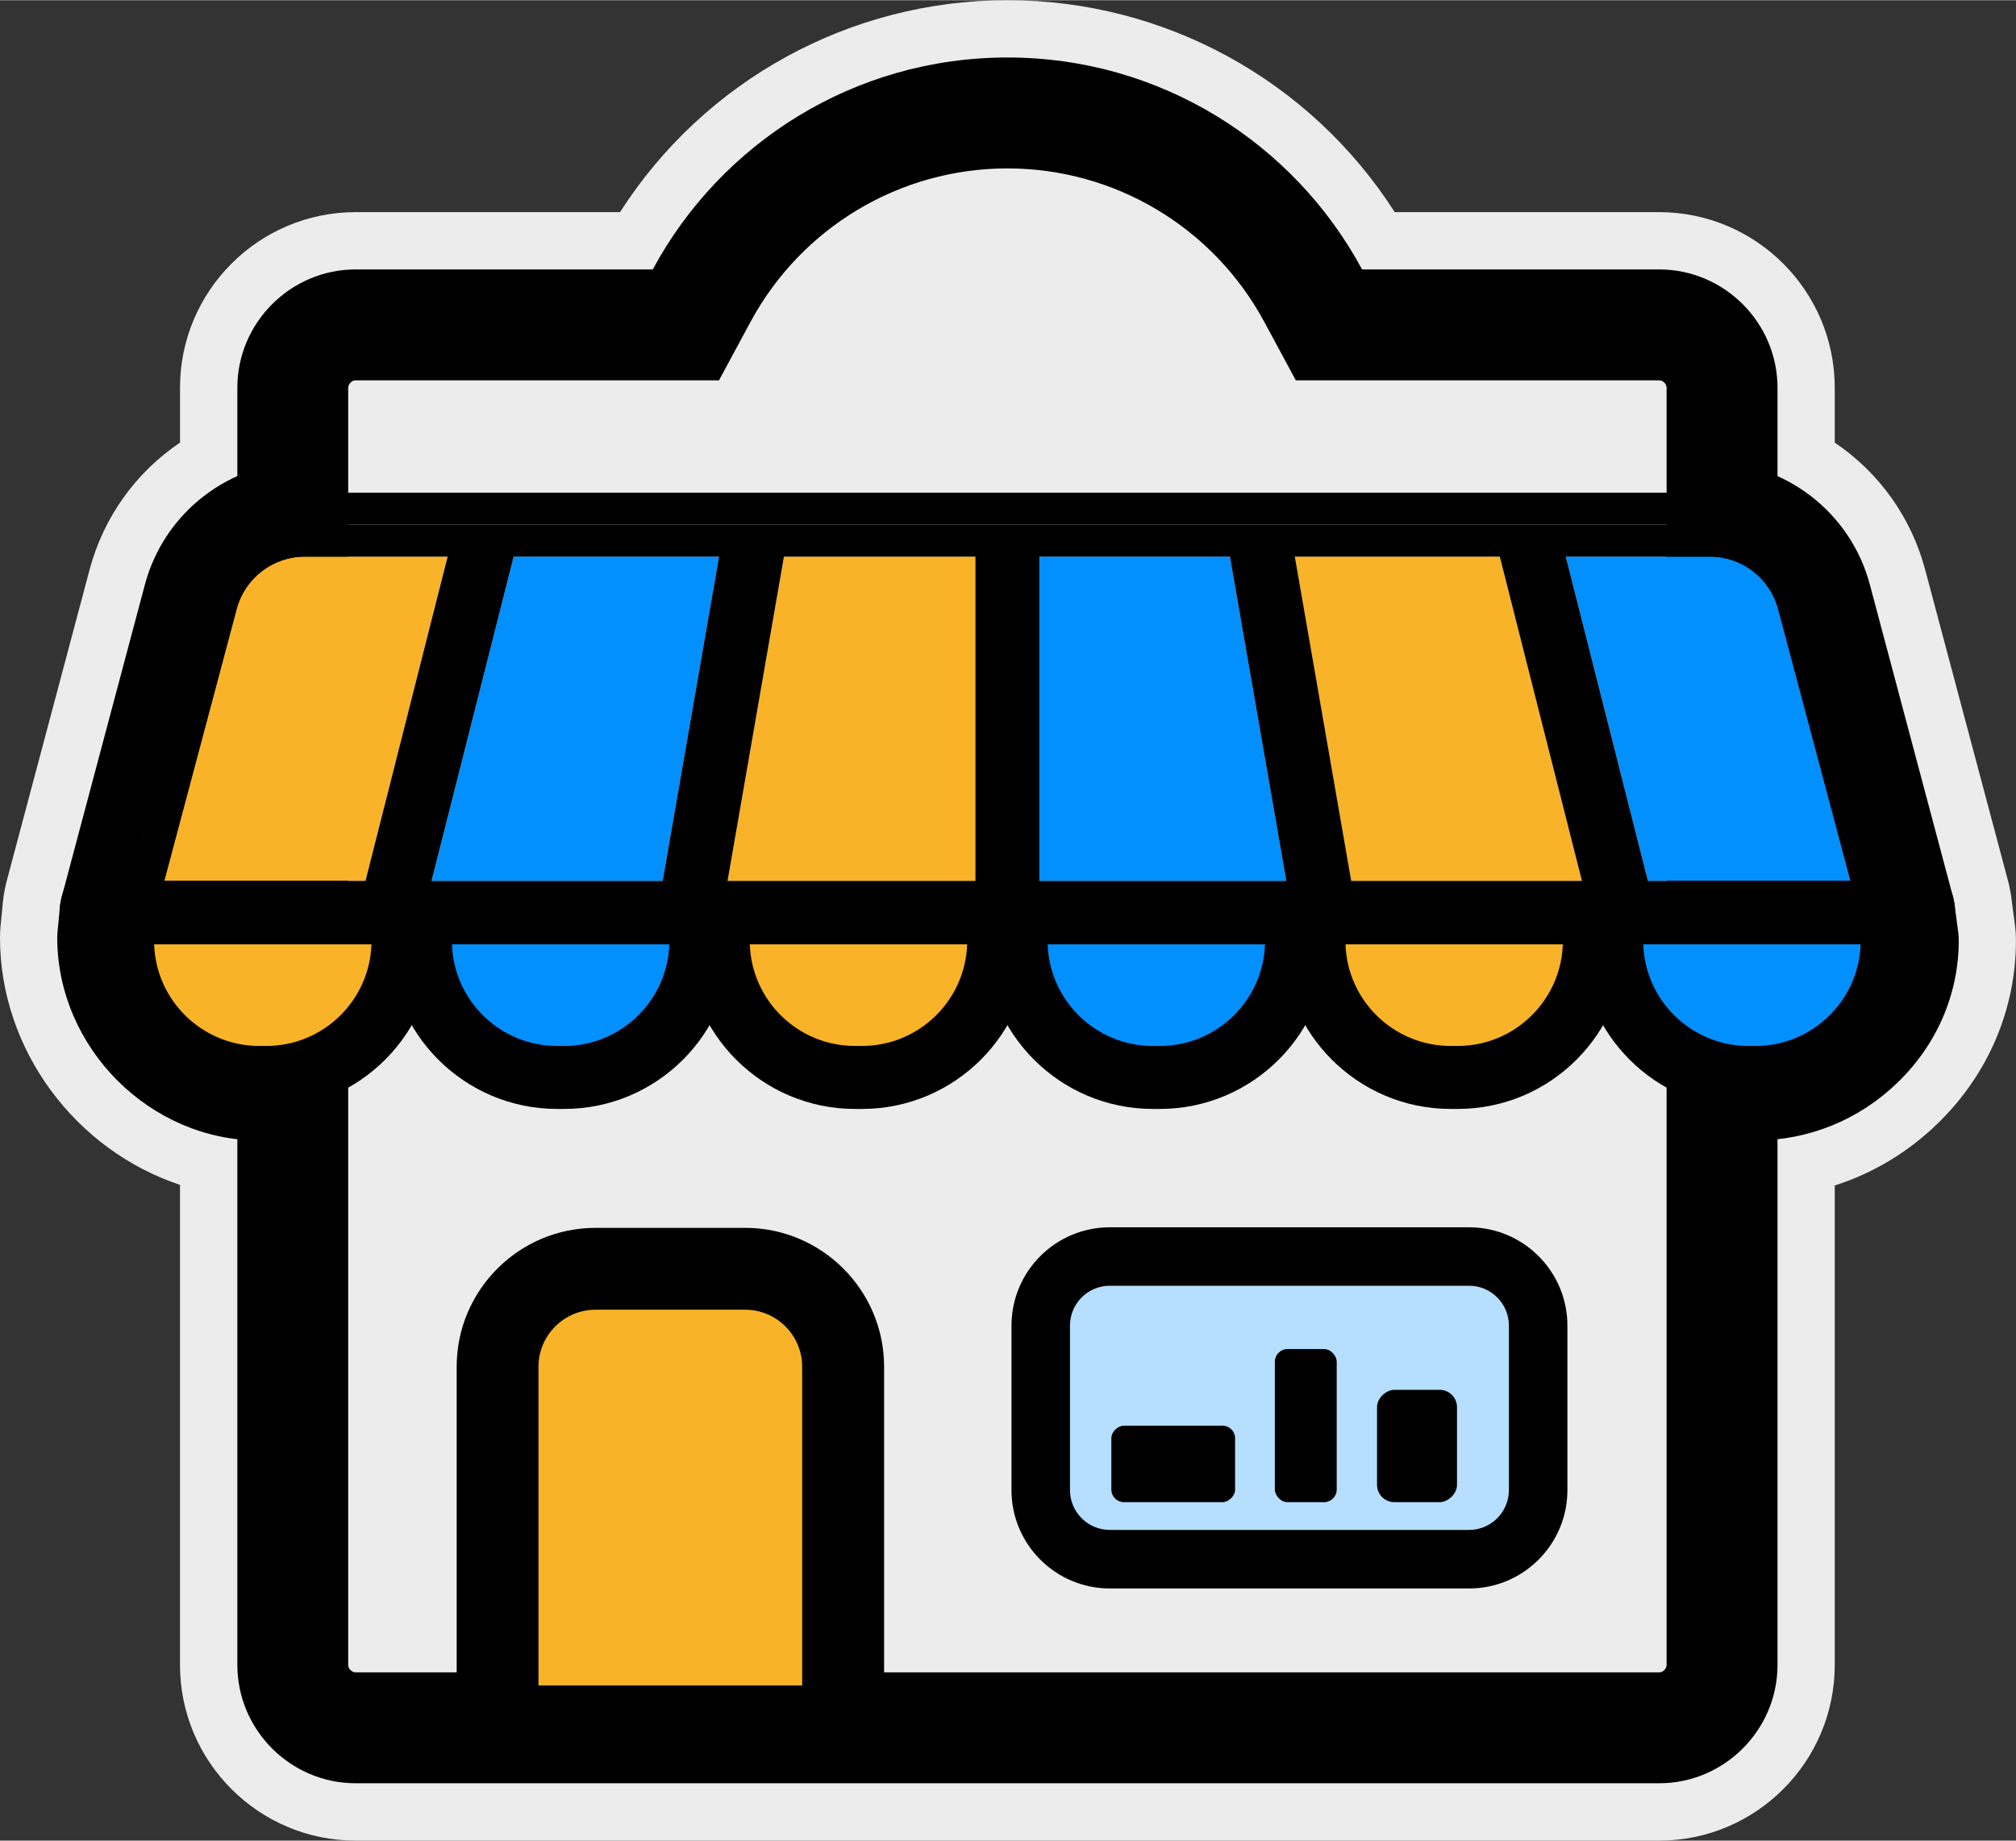
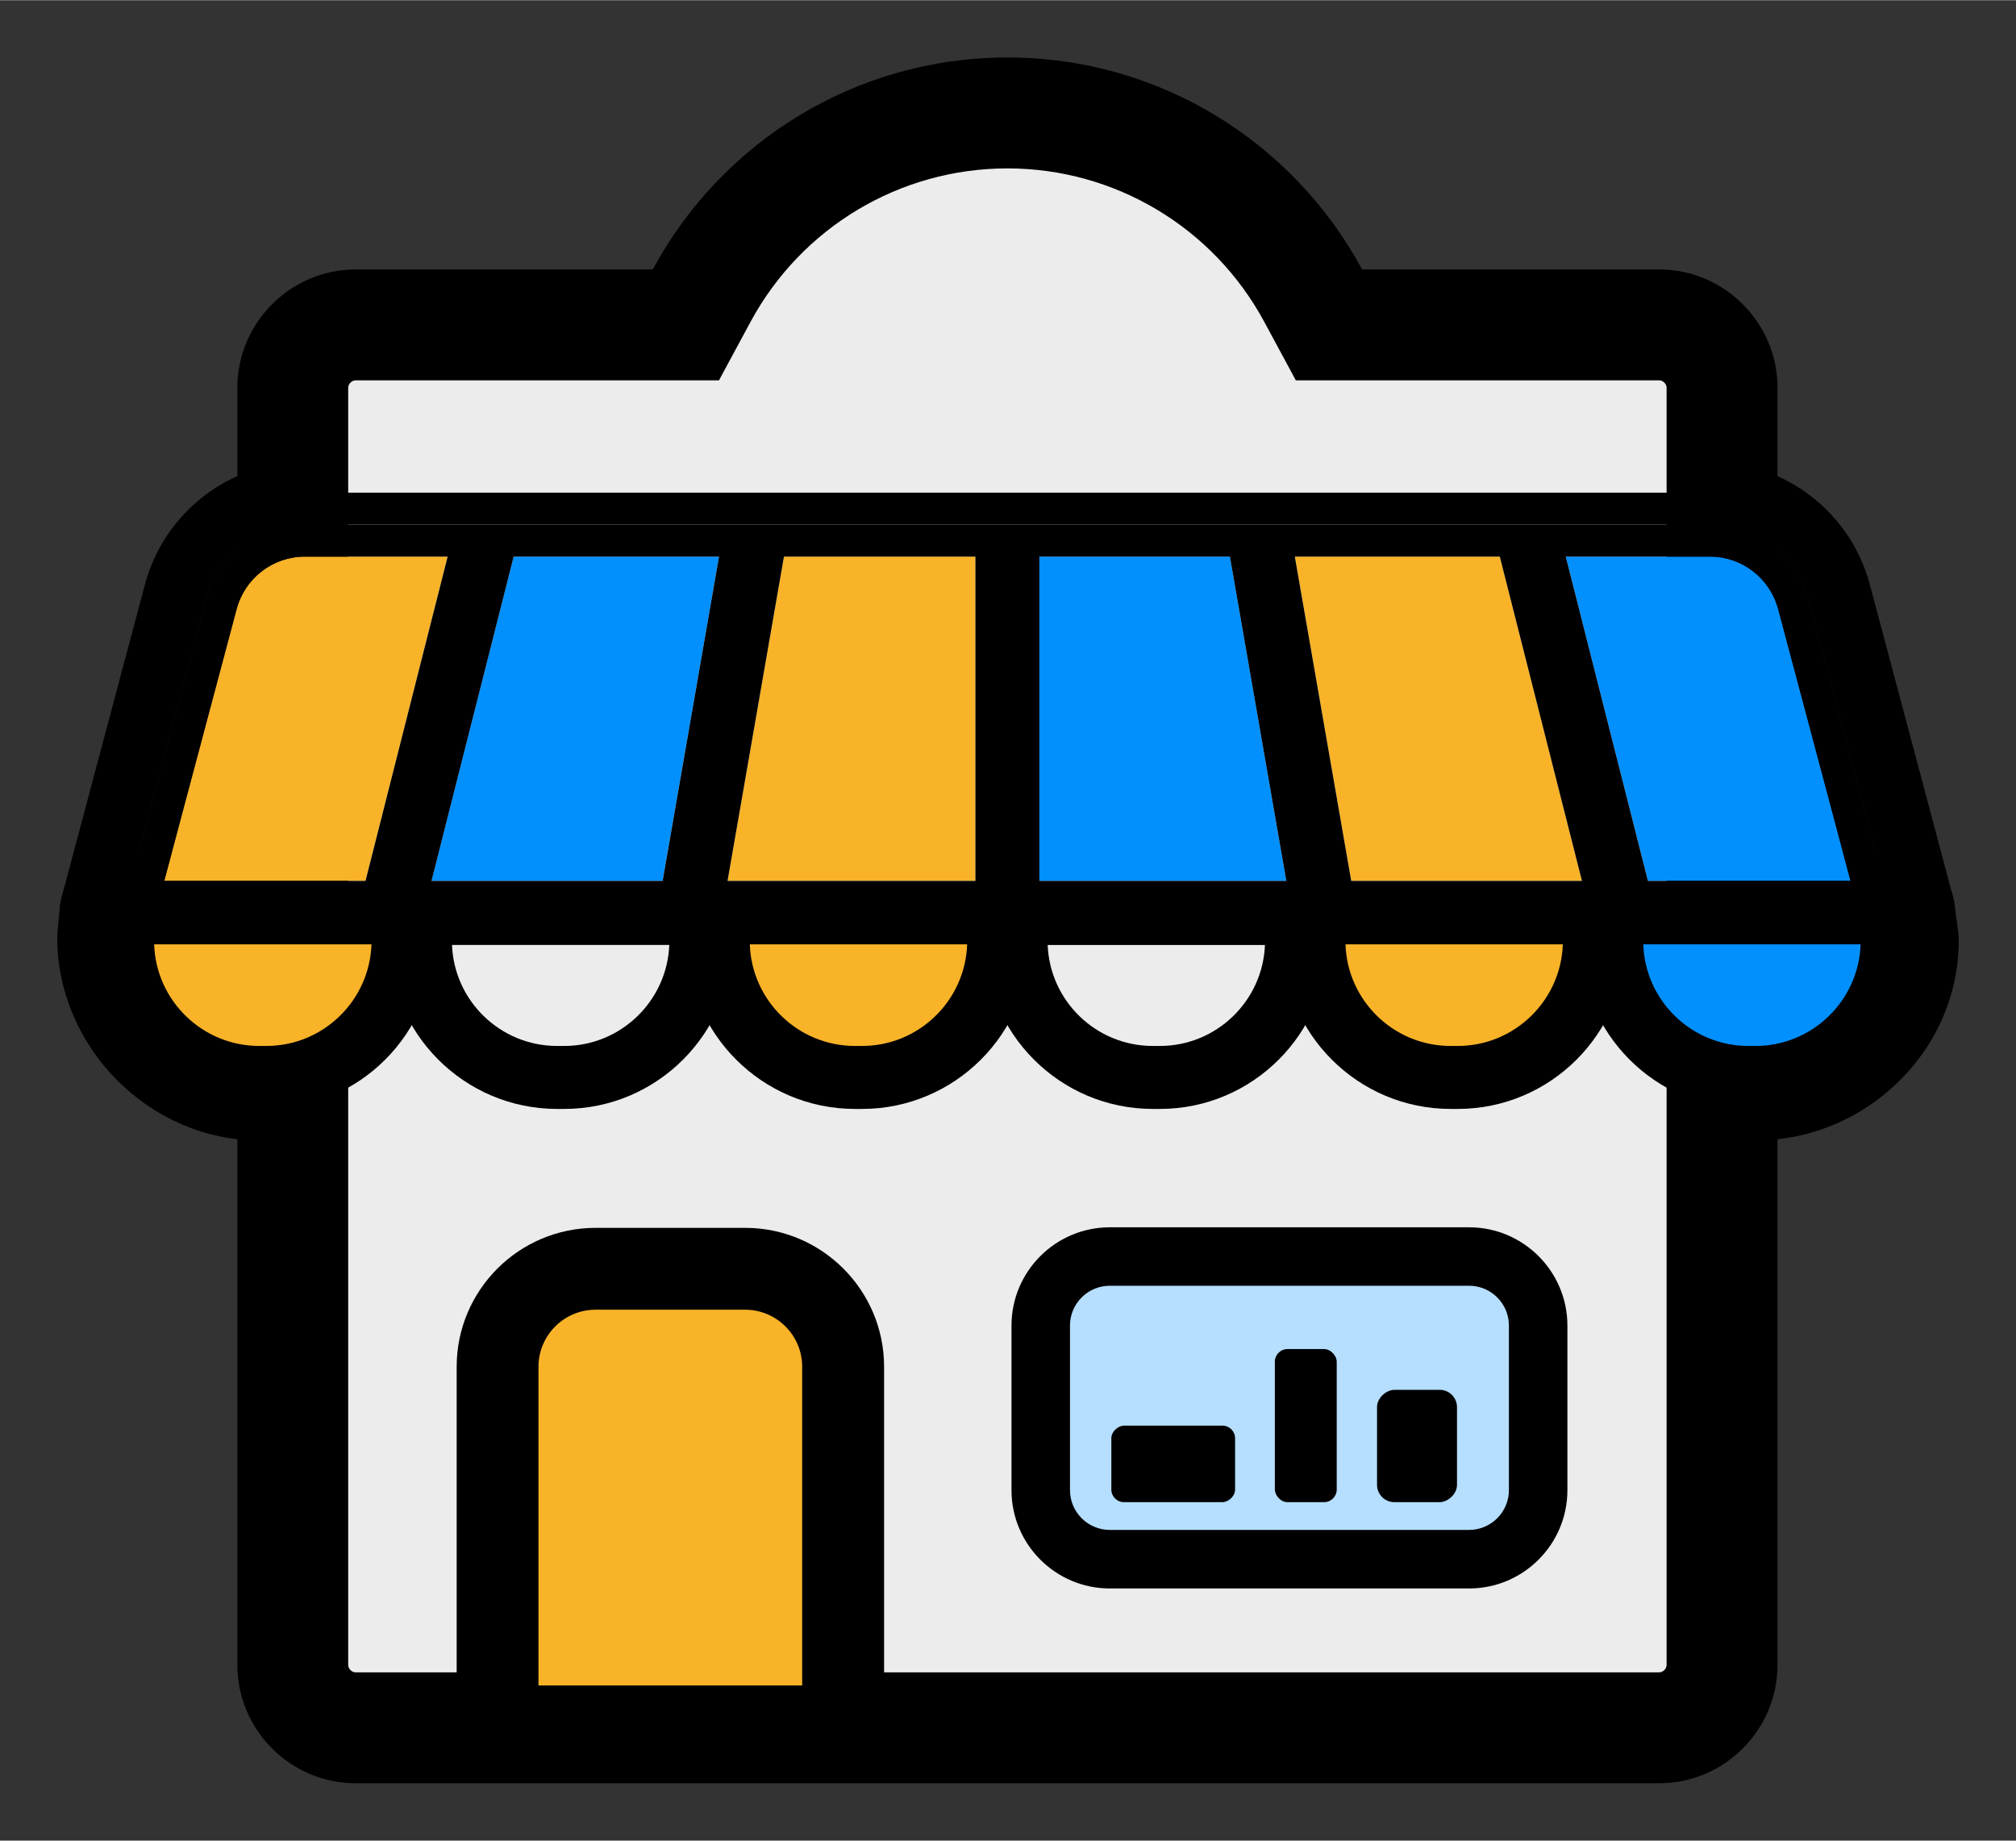
<svg xmlns="http://www.w3.org/2000/svg" id="Camada_1" width="14.27cm" height="13.03cm" viewBox="0 0 404.64 369.4">
  <rect x="0" y="0" width="404.64" height="369.4" fill="#333333" stroke="none" />
  <defs>
    <style>.cls-1{fill:#ececec;}.cls-1,.cls-2,.cls-3,.cls-4,.cls-5,.cls-6{stroke-width:0px;}.cls-3{fill:#f8b329;}.cls-4{fill:#b6deff;}.cls-5{fill:#0390ff;}.cls-6{fill:#1d1d1b;}</style>
  </defs>
-   <path class="cls-1" d="m403.71,180.04c-.02-.17-.05-.34-.08-.52-.02-.14-.05-.27-.08-.42-.09-.52-.19-1.01-.3-1.49-.05-.22-.1-.44-.15-.63l-16.69-62.67c-2.81-10.54-9.26-19.52-18.15-25.51v-11.01c0-19.44-15.81-35.25-35.25-35.25h-53.07C263.04,16.14,233.85,0,202.2,0s-60.84,16.14-77.75,42.54h-53.07c-19.44,0-35.25,15.81-35.25,35.25v11.01c-8.88,5.99-15.34,14.97-18.15,25.51L1.29,177c-.07.25-.12.51-.18.77-.12.5-.21,1-.29,1.47-.04.26-.08.52-.12.79-.04.27-.08.55-.11.85l-.48,4.97c-.07.77-.11,1.55-.11,2.32,0,22.58,15.22,42.67,36.13,49.61v96.37c0,19.44,15.81,35.25,35.25,35.25h261.63c19.44,0,35.25-15.81,35.25-35.25v-96.25c7.67-2.44,14.68-6.64,20.64-12.42,10.14-9.84,15.73-22.89,15.73-36.77,0-1.04-.07-2.09-.21-3.15l-.73-5.51Z" />
-   <path class="cls-6" d="m24.61,189.51c-1.96,0-3.81-.91-5.01-2.47-1.2-1.56-1.6-3.58-1.1-5.48l16.69-62.67c3.13-11.75,13.81-19.95,25.97-19.95h282.07c12.16,0,22.83,8.21,25.96,19.95l16.69,62.67c.5,1.9.1,3.92-1.1,5.48-1.2,1.56-3.05,2.47-5.01,2.47H24.61Z" />
  <path class="cls-2" d="m343.23,105.26c9.31,0,17.46,6.26,19.86,15.26l16.69,62.67H24.61l16.69-62.67c2.4-9,10.55-15.26,19.86-15.26h282.07m0-12.63H61.16c-15.02,0-28.2,10.14-32.07,24.65l-16.69,62.67c-1.01,3.79-.2,7.84,2.19,10.95,2.39,3.11,6.09,4.94,10.02,4.94h355.17c3.92,0,7.63-1.82,10.02-4.94,2.39-3.11,3.2-7.16,2.19-10.95l-16.69-62.67c-3.86-14.51-17.05-24.65-32.07-24.65h0Z" />
  <path class="cls-2" d="m202.2,189.51c-3.49,0-6.32-2.83-6.32-6.32v-77.93c0-3.49,2.83-6.32,6.32-6.32s6.32,2.83,6.32,6.32v77.93c0,3.49-2.83,6.32-6.32,6.32Z" />
  <line class="cls-6" x1="326.31" y1="185.35" x2="306.87" y2="108.62" />
  <path class="cls-2" d="m326.31,191.67c-2.82,0-5.39-1.91-6.12-4.77l-19.44-76.74c-.86-3.38,1.19-6.82,4.57-7.67,3.38-.86,6.82,1.19,7.67,4.57l19.44,76.74c.86,3.38-1.19,6.82-4.57,7.67-.52.13-1.04.19-1.56.19Z" />
  <line class="cls-6" x1="266.19" y1="185.35" x2="252.84" y2="108.62" />
  <path class="cls-2" d="m266.18,191.67c-3.01,0-5.68-2.17-6.22-5.24l-13.35-76.74c-.6-3.44,1.7-6.71,5.14-7.31,3.43-.6,6.71,1.71,7.31,5.14l13.35,76.74c.6,3.44-1.7,6.71-5.14,7.31-.37.06-.73.1-1.09.1Z" />
  <line class="cls-6" x1="78.08" y1="184.27" x2="97.52" y2="107.53" />
  <path class="cls-2" d="m78.09,190.59c-.51,0-1.04-.06-1.56-.19-3.38-.86-5.43-4.29-4.57-7.67l19.44-76.74c.86-3.38,4.29-5.43,7.67-4.57,3.38.86,5.43,4.29,4.57,7.67l-19.44,76.74c-.72,2.86-3.3,4.77-6.12,4.77Z" />
  <line class="cls-6" x1="138.21" y1="184.27" x2="151.55" y2="107.53" />
  <path class="cls-2" d="m138.21,190.59c-.36,0-.72-.03-1.09-.1-3.44-.6-5.74-3.87-5.14-7.31l13.35-76.74c.6-3.44,3.86-5.75,7.31-5.14,3.44.6,5.74,3.87,5.14,7.31l-13.35,76.74c-.53,3.07-3.2,5.24-6.22,5.24Z" />
  <path class="cls-6" d="m52.04,222.54c-18.55,0-34.22-15.74-34.22-34.38,0-.2,0-.4.03-.61l.48-4.97c.31-3.24,3.03-5.71,6.29-5.71h56.28c3.49,0,6.32,2.83,6.32,6.32v5.61c0,18.61-15.14,33.74-33.74,33.74h-1.42Z" />
  <path class="cls-2" d="m80.89,183.19v5.61c0,15.15-12.28,27.43-27.43,27.43h-1.42c-15.15,0-27.91-12.92-27.91-28.06l.48-4.97h56.27m0-12.63H24.61c-6.51,0-11.95,4.94-12.58,11.42l-.48,4.97c-.04.4-.06.81-.06,1.21,0,22.06,18.57,40.7,40.54,40.7h1.42c22.09,0,40.06-17.97,40.06-40.06v-5.61c0-6.98-5.66-12.63-12.63-12.63h0Z" />
-   <path class="cls-6" d="m111.82,222.54c-18.61,0-33.74-15.14-33.74-33.74v-5.61c0-3.49,2.83-6.32,6.32-6.32h56.27c3.49,0,6.32,2.83,6.32,6.32v5.61c0,18.61-15.14,33.74-33.74,33.74h-1.42Z" />
  <path class="cls-2" d="m140.67,183.19v5.61c0,15.15-12.28,27.43-27.43,27.43h-1.42c-15.15,0-27.43-12.28-27.43-27.43v-5.61h56.27m0-12.63h-56.27c-6.98,0-12.63,5.66-12.63,12.63v5.61c0,22.09,17.97,40.06,40.06,40.06h1.42c22.09,0,40.06-17.97,40.06-40.06v-5.61c0-6.98-5.66-12.63-12.63-12.63h0Z" />
  <path class="cls-6" d="m171.6,222.54c-18.61,0-33.74-15.14-33.74-33.74v-5.61c0-3.49,2.83-6.32,6.32-6.32h56.27c3.49,0,6.32,2.83,6.32,6.32v5.61c0,18.61-15.14,33.74-33.74,33.74h-1.42Z" />
  <path class="cls-2" d="m200.45,183.19v5.61c0,15.15-12.28,27.43-27.43,27.43h-1.42c-15.15,0-27.43-12.28-27.43-27.43v-5.61h56.27m0-12.63h-56.27c-6.98,0-12.63,5.66-12.63,12.63v5.61c0,22.09,17.97,40.06,40.06,40.06h1.42c22.09,0,40.06-17.97,40.06-40.06v-5.61c0-6.98-5.66-12.63-12.63-12.63h0Z" />
  <path class="cls-6" d="m231.38,222.54c-18.61,0-33.74-15.14-33.74-33.74v-5.61c0-3.49,2.83-6.32,6.32-6.32h56.27c3.49,0,6.32,2.83,6.32,6.32v5.61c0,18.61-15.14,33.74-33.74,33.74h-1.42Z" />
  <path class="cls-2" d="m260.22,183.19v5.61c0,15.15-12.28,27.43-27.43,27.43h-1.42c-15.15,0-27.43-12.28-27.43-27.43v-5.61h56.27m0-12.63h-56.27c-6.98,0-12.63,5.66-12.63,12.63v5.61c0,22.09,17.97,40.06,40.06,40.06h1.42c22.09,0,40.06-17.97,40.06-40.06v-5.61c0-6.98-5.66-12.63-12.63-12.63h0Z" />
  <path class="cls-6" d="m291.15,222.54c-18.61,0-33.74-15.14-33.74-33.74v-5.61c0-3.49,2.83-6.32,6.32-6.32h56.28c3.49,0,6.32,2.83,6.32,6.32v5.61c0,18.61-15.14,33.74-33.74,33.74h-1.42Z" />
  <path class="cls-2" d="m320,183.19v5.61c0,15.15-12.28,27.43-27.43,27.43h-1.42c-15.15,0-27.43-12.28-27.43-27.43v-5.61h56.27m0-12.63h-56.27c-6.98,0-12.63,5.66-12.63,12.63v5.61c0,22.09,17.97,40.06,40.06,40.06h1.42c22.09,0,40.06-17.97,40.06-40.06v-5.61c0-6.98-5.66-12.63-12.63-12.63h0Z" />
  <path class="cls-6" d="m350.93,222.54c-18.61,0-33.74-15.14-33.74-33.74v-5.61c0-3.49,2.83-6.32,6.32-6.32h56.27c3.17,0,5.85,2.35,6.26,5.49l.73,5.51c.04.27.05.55.05.82,0,18.35-15.79,33.84-34.47,33.84h-1.42Z" />
  <path class="cls-2" d="m379.78,183.19l.73,5.51c0,15.15-13.01,27.53-28.15,27.53h-1.42c-15.15,0-27.43-12.28-27.43-27.43v-5.61h56.27m0-12.63h-56.27c-6.98,0-12.63,5.66-12.63,12.63v5.61c0,22.09,17.97,40.06,40.06,40.06h1.42c10.67,0,20.81-4.14,28.55-11.65,7.89-7.65,12.24-17.78,12.24-28.51,0-.55-.04-1.1-.11-1.65l-.73-5.51c-.83-6.29-6.19-10.98-12.53-10.98h0Z" />
  <path class="cls-1" d="m71.38,346.77c-6.96,0-12.62-5.66-12.62-12.62V77.79c0-6.96,5.66-12.62,12.62-12.62h66.28l3.15-5.85c12.2-22.63,35.72-36.69,61.38-36.69s49.19,14.06,61.38,36.69l3.15,5.85h66.28c6.96,0,12.62,5.66,12.62,12.62v256.35c0,6.96-5.66,12.62-12.62,12.62H71.38Z" />
  <path class="cls-2" d="m202.2,33.76c21.57,0,41.33,11.82,51.58,30.84l6.31,11.7h72.93c.77,0,1.49.72,1.49,1.49v256.35c0,.77-.72,1.49-1.49,1.49H71.38c-.77,0-1.49-.72-1.49-1.49V77.79c0-.77.72-1.49,1.49-1.49h72.93l6.31-11.7c10.25-19.02,30.02-30.84,51.58-30.84m0-22.26c-30.78,0-57.54,17.22-71.18,42.54h-59.63c-13.06,0-23.75,10.69-23.75,23.75v256.35c0,13.06,10.69,23.75,23.75,23.75h261.63c13.06,0,23.75-10.69,23.75-23.75V77.79c0-13.06-10.69-23.75-23.75-23.75h-59.63c-13.65-25.32-40.4-42.54-71.18-42.54h0Z" />
  <rect class="cls-3" x="103.94" y="260.39" width="62.1" height="80.75" />
  <path class="cls-2" d="m169.22,354.68h-69.35c-4.54,0-8.21-3.68-8.21-8.21v-72.18c0-15.37,12.5-27.88,27.88-27.88h30.03c15.37,0,27.88,12.5,27.88,27.88v72.18c0,4.54-3.68,8.21-8.21,8.21Zm-61.14-16.42h52.93v-63.97c0-6.31-5.14-11.45-11.45-11.45h-30.03c-6.31,0-11.45,5.14-11.45,11.45v63.97Z" />
  <polygon class="cls-5" points="86.6 176.77 132.99 176.77 144.32 111.68 103.09 111.68 86.6 176.77" />
  <polygon class="cls-3" points="146.03 176.77 195.78 176.77 195.78 111.68 157.35 111.68 146.03 176.77" />
  <path class="cls-3" d="m61.16,111.68c-6.39,0-12.01,4.32-13.66,10.5l-14.54,54.59h40.39l16.49-65.09h-28.68Z" />
  <polygon class="cls-5" points="208.62 111.68 208.62 176.77 258.18 176.77 246.86 111.68 208.62 111.68" />
  <polygon class="cls-3" points="259.89 111.68 271.21 176.77 317.52 176.77 301.03 111.68 259.89 111.68" />
  <path class="cls-5" d="m343.23,111.68h-28.96l16.49,65.09h40.67l-14.54-54.59c-1.65-6.18-7.26-10.5-13.66-10.5Z" />
  <path class="cls-2" d="m385.98,181.54l-16.69-62.67c-3.14-11.79-13.86-20.03-26.06-20.03H61.16c-12.2,0-22.92,8.24-26.06,20.03l-16.69,62.67c-.51,1.93-.1,3.98,1.11,5.56,1.21,1.58,3.1,2.51,5.09,2.51h49.95c.58.39,1.23.7,1.94.89.53.13,1.06.2,1.58.2,1.28,0,2.49-.4,3.52-1.08h53.04c.72.48,1.55.83,2.45.99.37.07.74.1,1.11.1,1.28,0,2.49-.4,3.52-1.08h119.66c1.19,1.34,2.92,2.17,4.79,2.17.37,0,.74-.03,1.11-.1,1.49-.26,2.74-1.03,3.67-2.07h50.56c1.2,1.35,2.94,2.17,4.79,2.17.52,0,1.05-.06,1.58-.2,1.3-.33,2.4-1.03,3.23-1.97h48.66c1.99,0,3.88-.93,5.09-2.51,1.22-1.58,1.63-3.64,1.11-5.56Zm-361.37,1.65l16.69-62.67c2.4-9,10.55-15.26,19.86-15.26h282.07c9.31,0,17.46,6.26,19.86,15.26l16.69,62.67H24.61Z" />
  <path class="cls-2" d="m343.23,105.26H61.16c-9.31,0-17.46,6.26-19.86,15.26l-16.69,62.67h355.17l-16.69-62.67c-2.4-9-10.55-15.26-19.86-15.26ZM32.97,176.77l14.54-54.59c1.65-6.18,7.26-10.5,13.66-10.5h28.68l-16.49,65.09h-40.39Zm100.03,0h-46.39l16.49-65.09h41.22l-11.32,65.09Zm62.78,0h-49.75l11.32-65.09h38.43v65.09Zm12.84,0v-65.09h38.24l11.32,65.09h-49.56Zm62.59,0l-11.32-65.09h41.14l16.49,65.09h-46.3Zm59.55,0l-16.49-65.09h28.96c6.39,0,12.01,4.32,13.66,10.5l14.54,54.59h-40.67Z" />
  <path class="cls-3" d="m24.61,183.19h56.28v5.61c0,15.14-12.29,27.43-27.43,27.43h-1.42c-15.14,0-27.43-12.29-27.43-27.43v-5.61h0Z" />
  <path class="cls-2" d="m53.46,222.54h-1.42c-18.61,0-33.74-15.14-33.74-33.74v-5.61c0-3.49,2.83-6.32,6.32-6.32h56.27c3.49,0,6.32,2.83,6.32,6.32v5.61c0,18.61-15.14,33.74-33.74,33.74Zm-22.52-33.04c.37,11.32,9.69,20.4,21.1,20.4h1.42c11.4,0,20.72-9.09,21.1-20.4H30.94Z" />
-   <path class="cls-5" d="m84.39,183.19h56.28v5.61c0,15.14-12.29,27.43-27.43,27.43h-1.42c-15.14,0-27.43-12.29-27.43-27.43v-5.61h0Z" />
  <path class="cls-2" d="m113.24,222.54h-1.42c-18.61,0-33.74-15.14-33.74-33.74v-5.61c0-3.49,2.83-6.32,6.32-6.32h56.27c3.49,0,6.32,2.83,6.32,6.32v5.61c0,18.61-15.14,33.74-33.74,33.74Zm-22.52-33.04c.37,11.32,9.69,20.4,21.1,20.4h1.42c11.4,0,20.72-9.09,21.1-20.4h-43.62Z" />
  <path class="cls-3" d="m144.17,183.19h56.28v5.61c0,15.14-12.29,27.43-27.43,27.43h-1.42c-15.14,0-27.43-12.29-27.43-27.43v-5.61h0Z" />
  <path class="cls-2" d="m173.02,222.54h-1.42c-18.61,0-33.74-15.14-33.74-33.74v-5.61c0-3.49,2.83-6.32,6.32-6.32h56.27c3.49,0,6.32,2.83,6.32,6.32v5.61c0,18.61-15.14,33.74-33.74,33.74Zm-22.52-33.04c.37,11.32,9.69,20.4,21.1,20.4h1.42c11.4,0,20.72-9.09,21.1-20.4h-43.62Z" />
-   <path class="cls-5" d="m203.95,183.19h56.28v5.61c0,15.14-12.29,27.43-27.43,27.43h-1.42c-15.14,0-27.43-12.29-27.43-27.43v-5.61h0Z" />
  <path class="cls-2" d="m232.8,222.54h-1.42c-18.61,0-33.74-15.14-33.74-33.74v-5.61c0-3.49,2.83-6.32,6.32-6.32h56.27c3.49,0,6.32,2.83,6.32,6.32v5.61c0,18.61-15.14,33.74-33.74,33.74Zm-22.52-33.04c.37,11.32,9.69,20.4,21.1,20.4h1.42c11.4,0,20.72-9.09,21.1-20.4h-43.62Z" />
  <path class="cls-3" d="m263.73,183.19h56.28v5.61c0,15.14-12.29,27.43-27.43,27.43h-1.42c-15.14,0-27.43-12.29-27.43-27.43v-5.61h0Z" />
  <path class="cls-2" d="m292.58,222.54h-1.42c-18.61,0-33.74-15.14-33.74-33.74v-5.61c0-3.49,2.83-6.32,6.32-6.32h56.27c3.49,0,6.32,2.83,6.32,6.32v5.61c0,18.61-15.14,33.74-33.74,33.74Zm-22.52-33.04c.37,11.32,9.69,20.4,21.1,20.4h1.42c11.4,0,20.72-9.09,21.1-20.4h-43.62Z" />
  <path class="cls-5" d="m323.5,183.19h56.28v5.61c0,15.14-12.29,27.43-27.43,27.43h-1.42c-15.14,0-27.43-12.29-27.43-27.43v-5.61h0Z" />
-   <path class="cls-2" d="m352.35,222.54h-1.42c-18.61,0-33.74-15.14-33.74-33.74v-5.61c0-3.49,2.83-6.32,6.32-6.32h56.27c3.49,0,6.32,2.83,6.32,6.32v5.61c0,18.61-15.14,33.74-33.74,33.74Zm-22.52-33.04c.37,11.32,9.69,20.4,21.1,20.4h1.42c11.4,0,20.72-9.09,21.1-20.4h-43.62Z" />
+   <path class="cls-2" d="m352.35,222.54h-1.42c-18.61,0-33.74-15.14-33.74-33.74v-5.61c0-3.49,2.83-6.32,6.32-6.32h56.27c3.49,0,6.32,2.83,6.32,6.32c0,18.61-15.14,33.74-33.74,33.74Zm-22.52-33.04c.37,11.32,9.69,20.4,21.1,20.4h1.42c11.4,0,20.72-9.09,21.1-20.4h-43.62Z" />
  <rect class="cls-4" x="208.89" y="252.17" width="99.84" height="60.75" rx="13.86" ry="13.86" />
  <path class="cls-2" d="m294.87,318.79h-72.12c-10.88,0-19.73-8.85-19.73-19.73v-33.03c0-10.88,8.85-19.73,19.73-19.73h72.12c10.88,0,19.73,8.85,19.73,19.73v33.03c0,10.88-8.85,19.73-19.73,19.73Zm-72.12-60.76c-4.41,0-7.99,3.59-7.99,7.99v33.03c0,4.41,3.59,7.99,7.99,7.99h72.12c4.41,0,7.99-3.59,7.99-7.99v-33.03c0-4.41-3.59-7.99-7.99-7.99h-72.12Z" />
  <rect class="cls-2" x="255.88" y="270.74" width="12.42" height="30.73" rx="2.54" ry="2.54" />
  <rect class="cls-2" x="227.8" y="281.37" width="15.36" height="24.84" rx="2.54" ry="2.54" transform="translate(529.27 58.31) rotate(90)" />
  <rect class="cls-2" x="273.14" y="282.17" width="22.55" height="16.05" rx="3.48" ry="3.48" transform="translate(574.61 5.78) rotate(90)" />
</svg>